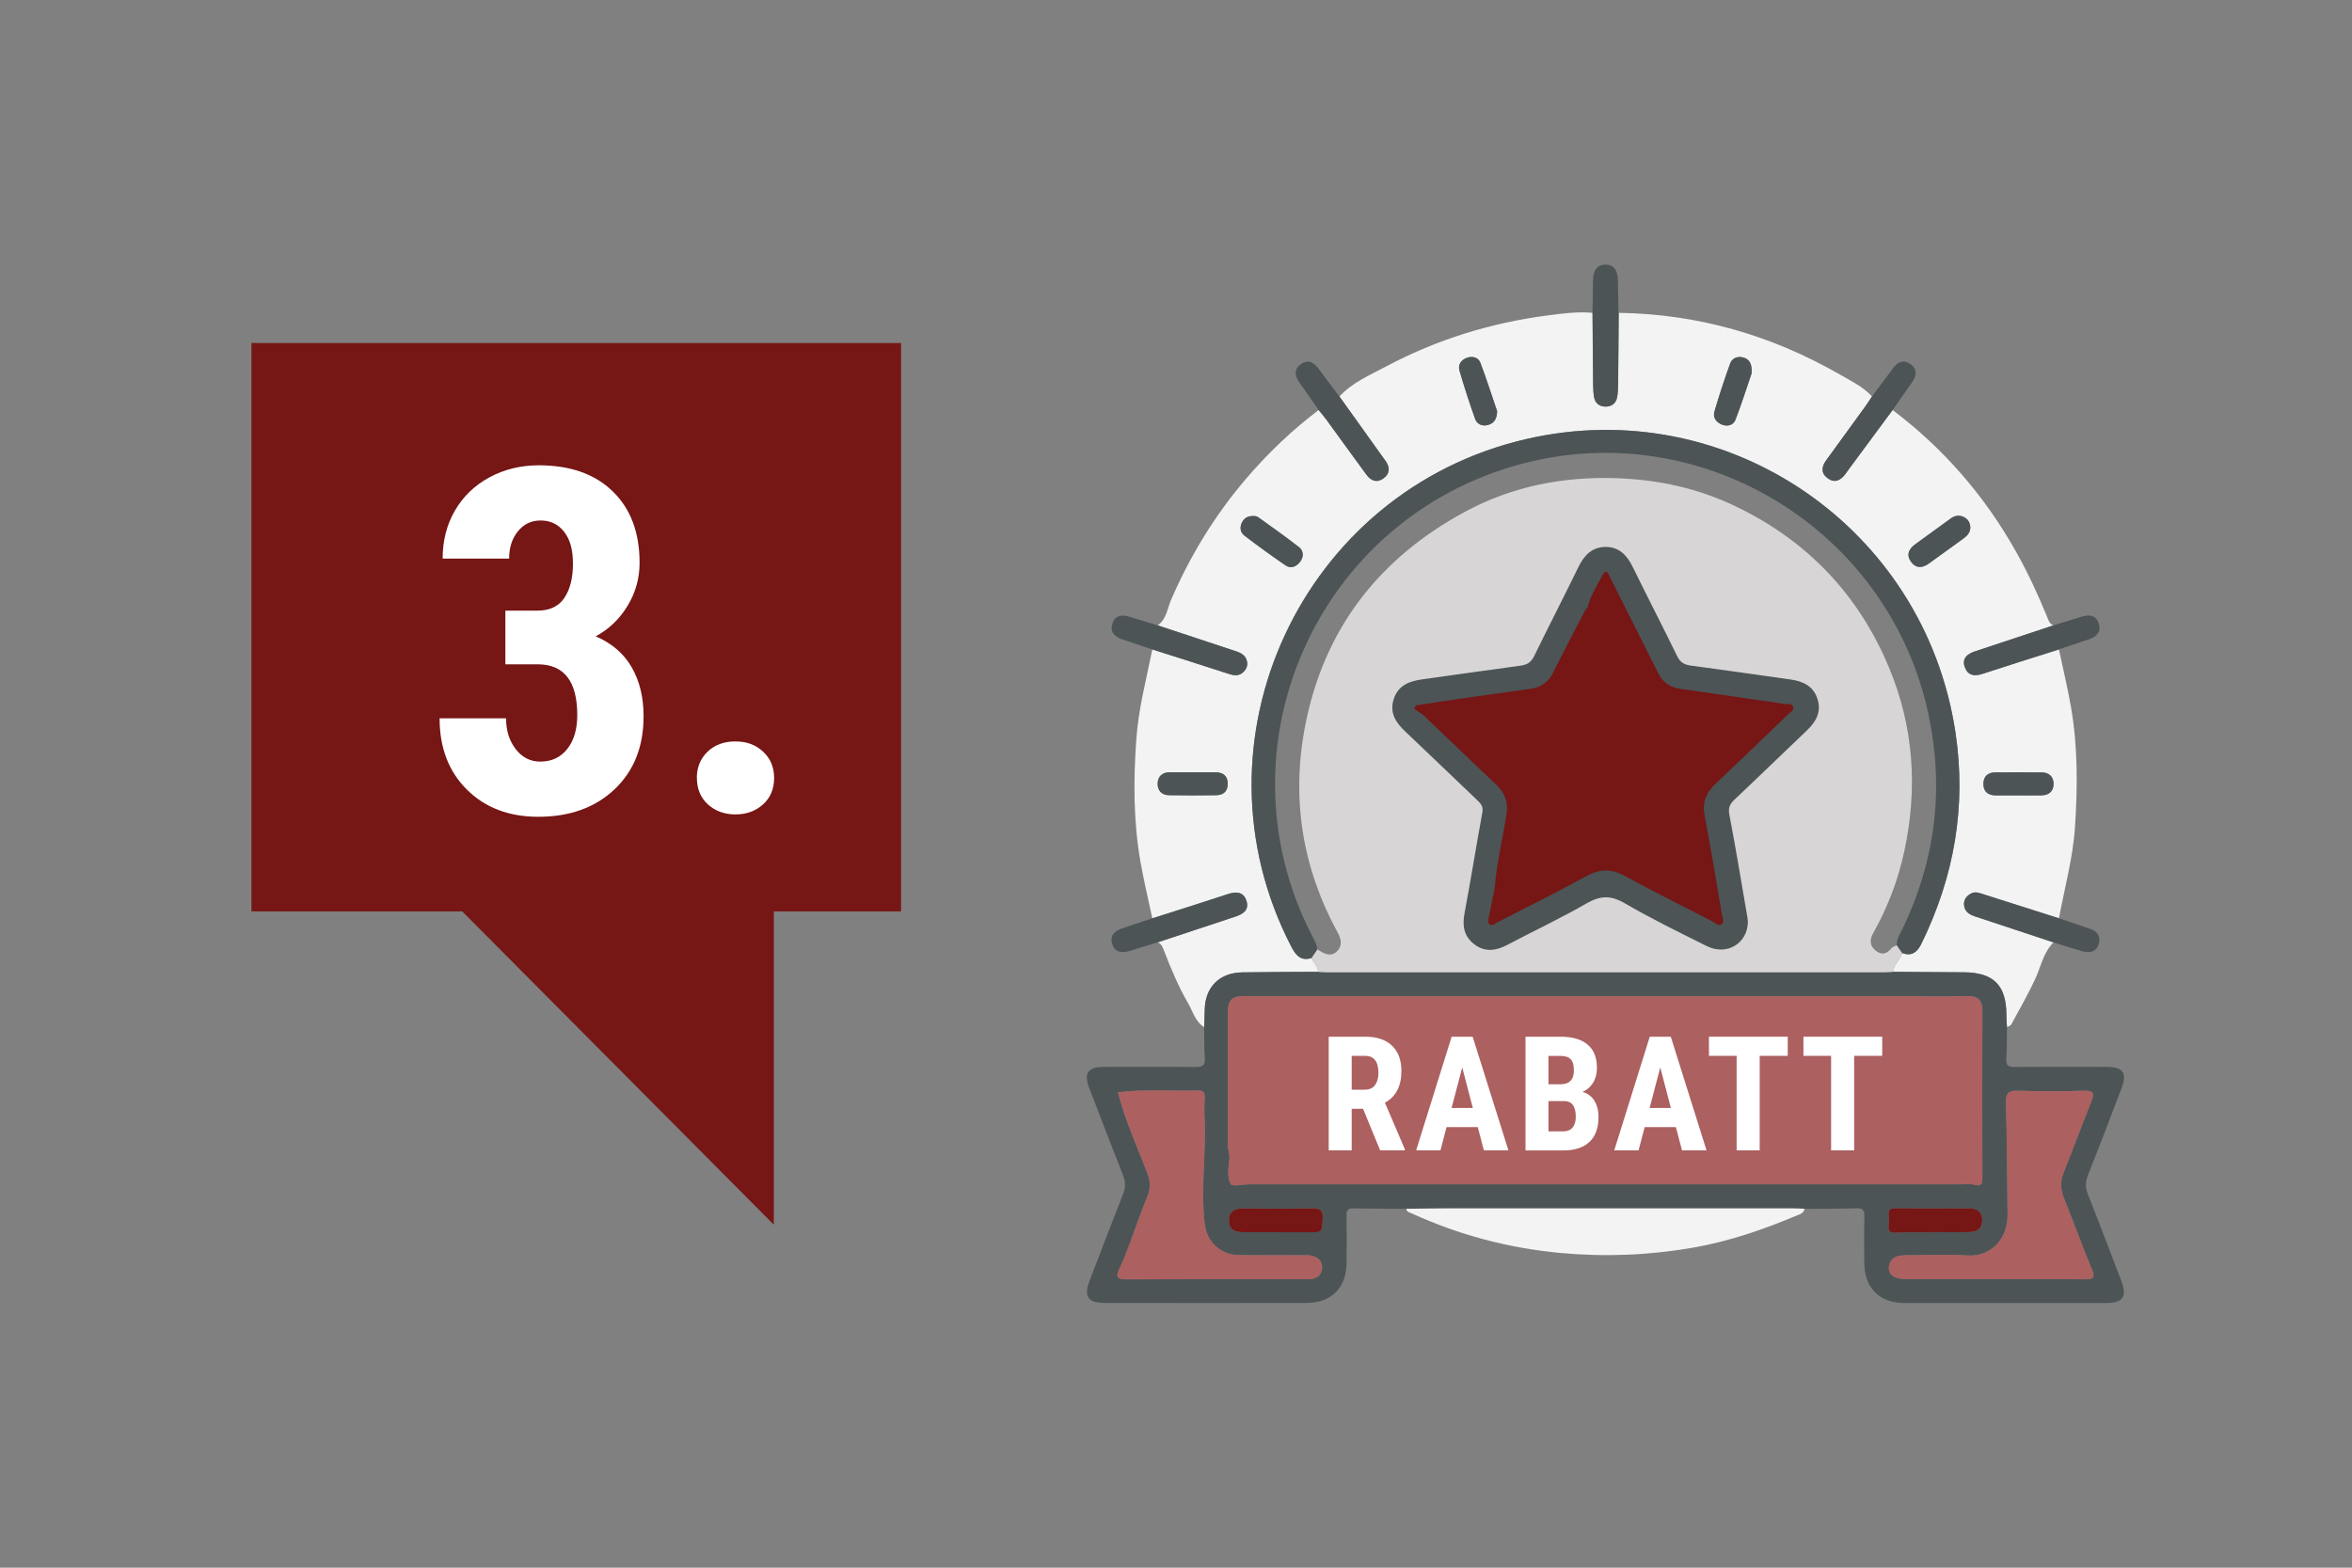
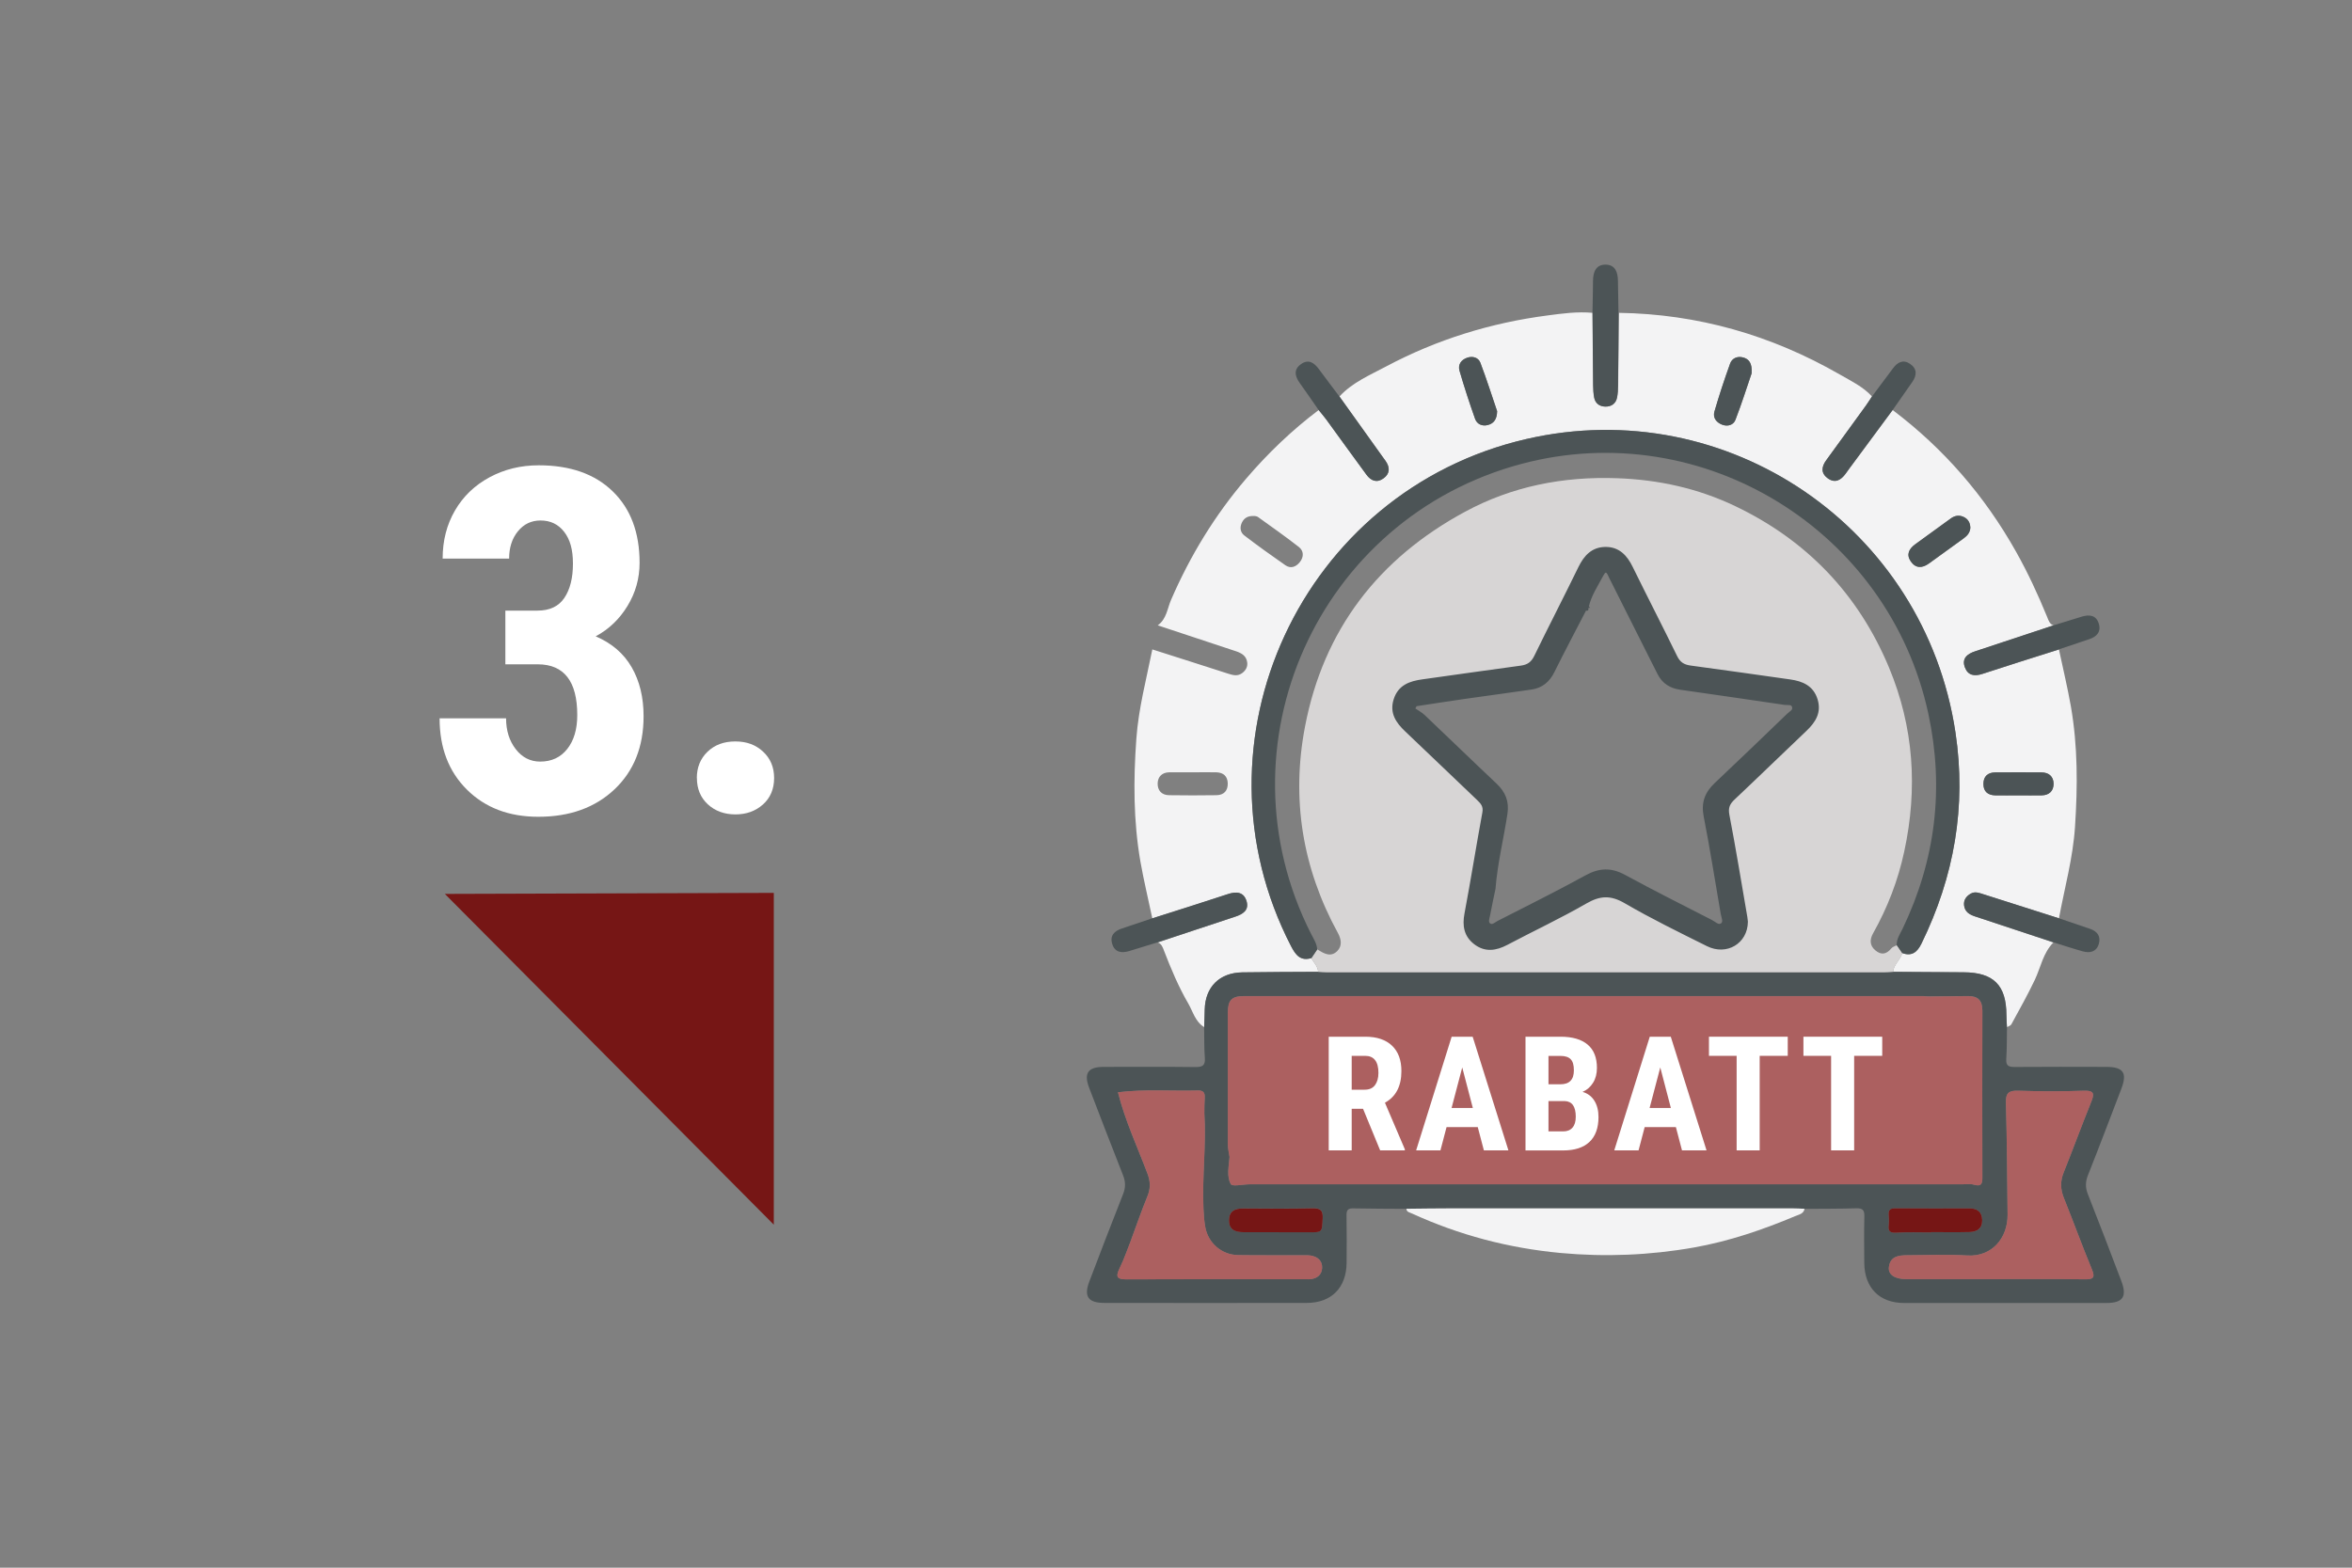
<svg xmlns="http://www.w3.org/2000/svg" id="Ebene_1" viewBox="0 0 300 200">
  <rect x="0" y="0" width="300" height="200" fill="#808080" stroke="none" />
  <defs>
    <style>.cls-1{fill:#761615;}.cls-1,.cls-2,.cls-3,.cls-4,.cls-5,.cls-6{stroke-width:0px;}.cls-2,.cls-7{fill:#4c5456;}.cls-3{fill:#d7d5d5;}.cls-7{stroke:#4c5456;stroke-miterlimit:10;stroke-width:.25px;}.cls-4{fill:#fff;}.cls-5{fill:#ac6060;}.cls-6{fill:#f3f3f4;}</style>
  </defs>
-   <rect class="cls-1" x="32.07" y="43.76" width="82.86" height="72.51" />
  <path class="cls-4" d="M64.45,77.9h4.11c1.56,0,2.7-.54,3.43-1.63.73-1.09,1.09-2.54,1.09-4.36s-.37-3.09-1.12-4.06c-.75-.97-1.75-1.45-3.01-1.45-1.18,0-2.14.46-2.89,1.38-.75.92-1.12,2.08-1.12,3.48h-8.48c0-2.28.52-4.32,1.57-6.13,1.05-1.81,2.52-3.22,4.41-4.24,1.89-1.02,3.98-1.53,6.28-1.53,4.02,0,7.16,1.11,9.44,3.33,2.28,2.22,3.42,5.25,3.42,9.11,0,1.98-.51,3.81-1.54,5.5-1.03,1.69-2.38,2.98-4.06,3.88,2.06.88,3.59,2.2,4.6,3.96,1.01,1.76,1.51,3.84,1.51,6.23,0,3.88-1.23,6.98-3.7,9.32-2.47,2.34-5.71,3.51-9.73,3.51-3.74,0-6.77-1.15-9.1-3.46-2.33-2.31-3.49-5.34-3.49-9.1h8.48c0,1.56.41,2.87,1.23,3.93.82,1.06,1.86,1.59,3.12,1.59,1.46,0,2.61-.54,3.46-1.62.85-1.08,1.27-2.52,1.27-4.32,0-4.29-1.67-6.45-5-6.47h-4.17v-6.83Z" />
  <path class="cls-4" d="M88.88,99.27c0-1.36.45-2.48,1.36-3.36.91-.88,2.09-1.32,3.55-1.32s2.6.43,3.54,1.3,1.41,1.99,1.41,3.37-.47,2.52-1.42,3.37c-.95.85-2.12,1.27-3.52,1.27s-2.59-.43-3.52-1.29c-.93-.86-1.39-1.98-1.39-3.36Z" />
  <polygon class="cls-1" points="98.7 156.24 98.7 113.91 56.74 114.04 98.7 156.24" />
  <path class="cls-6" d="M262.62,82.85c.51,2.41,1.09,4.82,1.52,7.25.89,5.09.87,10.21.53,15.37-.26,3.99-1.33,7.8-2.05,11.69-3.21-1.02-6.43-2.04-9.64-3.07-.54-.17-1.06-.39-1.62-.07-.58.34-.92.82-.84,1.5.1.81.69,1.16,1.4,1.4,3.34,1.1,6.67,2.21,10,3.31-1.32,1.32-1.62,3.17-2.38,4.78-.92,1.94-1.97,3.79-2.99,5.67-.09.17-.37.24-.56.36-.03-.51-.07-1.02-.07-1.54-.01-3.82-1.65-5.44-5.48-5.46-2.99,0-5.99-.04-8.98-.06.08-.95.93-1.52,1.17-2.39,1.23.44,1.92-.12,2.45-1.2,4.18-8.55,5.76-17.52,4.34-26.95-3.93-26.13-29.1-43.33-54.73-37.43-28.68,6.61-43.51,38.6-30.01,64.71.58,1.11,1.18,1.93,2.59,1.51.29.58.84,1.04.86,1.75-3.23.02-6.45.02-9.68.07-2.9.05-4.71,1.87-4.78,4.75-.02.75-.05,1.49-.07,2.24-1.15-.69-1.44-1.99-2.05-3.04-1.24-2.13-2.19-4.41-3.08-6.71-.17-.45-.31-.88-.8-1.06,3.29-1.09,6.57-2.19,9.87-3.27.99-.32,1.82-.83,1.47-1.99-.36-1.19-1.3-1.26-2.4-.89-3.2,1.07-6.42,2.07-9.63,3.09-.51-2.42-1.09-4.82-1.52-7.25-.9-5.19-.9-10.41-.52-15.66.28-3.89,1.28-7.62,2.04-11.41,3.21,1.03,6.43,2.04,9.63,3.08.65.21,1.27.39,1.87-.09.43-.34.68-.78.6-1.35-.11-.81-.7-1.16-1.41-1.4-3.33-1.1-6.67-2.21-10-3.31,1.13-.8,1.22-2.16,1.71-3.28,2.44-5.62,5.58-10.78,9.57-15.44,2.78-3.25,5.84-6.18,9.25-8.75.32.4.66.78.96,1.19,1.71,2.35,3.41,4.71,5.13,7.05.57.78,1.32,1.1,2.18.48.84-.61.84-1.4.27-2.22-.24-.35-.5-.68-.74-1.03-1.72-2.4-3.43-4.8-5.15-7.2,1.65-1.8,3.89-2.73,5.97-3.84,6.45-3.43,13.35-5.56,20.59-6.5,1.89-.25,3.8-.51,5.73-.33.02,3.09.04,6.18.08,9.27,0,.51.04,1.03.13,1.53.13.75.68,1.14,1.39,1.16.77.03,1.37-.35,1.53-1.16.1-.5.13-1.02.13-1.53.03-3.09.05-6.18.08-9.27,10.07.15,19.44,2.84,28.16,7.85,1.46.84,2.98,1.56,4.14,2.82-.26.39-.5.79-.78,1.17-1.68,2.32-3.35,4.64-5.04,6.94-.62.85-.72,1.67.18,2.33.93.67,1.67.24,2.27-.58.17-.23.33-.46.49-.68,1.84-2.48,3.68-4.97,5.51-7.45,6.51,4.92,11.73,10.94,15.73,18.06,1.52,2.7,2.81,5.49,3.98,8.35.18.45.31.89.81,1.07-3.33,1.1-6.66,2.21-10,3.31-1,.33-1.74.91-1.29,2.07.39,1.01,1.22,1.14,2.22.81,3.25-1.07,6.51-2.09,9.77-3.12ZM159.93,65.83c-.78-.03-1.23.26-1.51.81-.32.63-.22,1.28.29,1.67,1.71,1.31,3.47,2.57,5.24,3.8.69.48,1.37.21,1.86-.42.51-.65.49-1.41-.13-1.9-1.7-1.33-3.47-2.57-5.22-3.83-.18-.13-.44-.12-.53-.14ZM251.32,67.26c-.02-.54-.26-.99-.75-1.26-.58-.32-1.18-.26-1.72.13-1.52,1.1-3.04,2.2-4.56,3.31-.78.56-1.17,1.28-.57,2.17.63.92,1.46.9,2.32.28,1.48-1.07,2.96-2.15,4.45-3.22.48-.35.82-.77.84-1.41ZM190.96,52.46c-.66-1.95-1.34-4.09-2.14-6.19-.25-.66-.97-.88-1.69-.63-.77.27-1.19.89-.97,1.65.6,2.07,1.27,4.12,1.99,6.15.24.68.9.97,1.63.78.76-.2,1.16-.75,1.18-1.76ZM223.43,47.59c.07-1.24-.33-1.79-1.1-1.99-.72-.19-1.4.11-1.64.77-.74,2.03-1.41,4.08-2.01,6.15-.22.77.25,1.37.99,1.66.71.27,1.44.04,1.69-.61.81-2.09,1.48-4.24,2.08-5.98ZM152.21,98.53c-1.03,0-2.06-.01-3.09,0-.9.02-1.43.56-1.46,1.39-.03.91.5,1.52,1.46,1.53,2.01.03,4.03.03,6.04,0,.95-.02,1.47-.57,1.44-1.53-.03-.9-.56-1.36-1.44-1.39-.98-.03-1.97,0-2.95,0ZM257.46,101.47c.98,0,1.97.01,2.95,0,.96-.02,1.53-.57,1.52-1.48,0-.91-.59-1.45-1.55-1.45-1.97,0-3.93-.02-5.9,0-.94.01-1.5.51-1.5,1.48,0,.97.59,1.44,1.52,1.45.98.02,1.97,0,2.95,0Z" />
  <path class="cls-2" d="M241.46,123.98c2.99.02,5.99.05,8.98.06,3.83.01,5.47,1.63,5.48,5.46,0,.51.05,1.02.07,1.54-.02,1.36,0,2.73-.09,4.08-.05.84.3,1.01,1.06,1,3.9-.03,7.8-.02,11.7-.01,2.17,0,2.7.76,1.92,2.79-1.41,3.68-2.8,7.36-4.26,11.03-.33.84-.35,1.57-.01,2.42,1.45,3.66,2.85,7.35,4.25,11.03.78,2.03.24,2.85-1.88,2.85-8.6,0-17.2.01-25.81,0-3.16,0-5.06-1.95-5.08-5.13-.01-1.97-.04-3.95.01-5.92.02-.8-.21-1.05-1.02-1.03-2.21.07-4.42.05-6.62.07-.51-.02-1.03-.05-1.54-.05-14.49,0-28.98,0-43.47,0-1.92,0-3.84.03-5.76.05-2.26-.02-4.51-.01-6.77-.06-.68-.02-.88.21-.87.88.04,2.02.02,4.04.01,6.06-.02,3.17-1.93,5.12-5.08,5.12-8.6.02-17.21.01-25.81,0-2.08,0-2.65-.82-1.93-2.72,1.42-3.73,2.84-7.45,4.31-11.16.34-.85.32-1.58-.01-2.42-1.47-3.71-2.89-7.43-4.32-11.15-.71-1.85-.14-2.66,1.84-2.66,3.9,0,7.8-.03,11.71.02.88,0,1.28-.17,1.21-1.15-.1-1.31-.07-2.63-.09-3.94.03-.75.06-1.49.07-2.24.06-2.87,1.87-4.7,4.78-4.75,3.23-.05,6.45-.05,9.68-.07.37.02.75.06,1.12.06,23.7,0,47.4,0,71.09,0,.37,0,.75-.04,1.12-.06ZM144.33,158.05c-.5,1.26-.93,2.55-1.53,3.77-.57,1.17-.23,1.4.96,1.39,7.56-.04,15.12-.02,22.68-.02.28,0,.57.02.84-.02.78-.12,1.31-.58,1.36-1.38.05-.79-.4-1.35-1.17-1.55-.4-.11-.83-.1-1.25-.1-2.77-.01-5.54.02-8.31-.02-2.06-.03-3.78-1.5-4.17-3.52-.15-.78-.2-1.58-.24-2.37-.19-4.08.37-8.15.11-12.23.01-.66,0-1.32.05-1.97.04-.66-.21-.93-.89-.91-3.36.09-6.74-.19-10.18.23.92,3.64,2.47,6.95,3.76,10.36.4,1.04.41,1.94-.02,2.96-.73,1.77-1.35,3.59-2.02,5.39ZM156.82,147.65c-.08,1.16-.39,2.43.17,3.42.19.34,1.55.02,2.38.02,30.29,0,60.59,0,90.88,0,.52,0,1.06-.08,1.54.05.86.24,1.06-.05,1.06-.87-.02-7.14-.02-14.28,0-21.42,0-1.26-.61-1.79-1.81-1.78-1.69.02-3.38.03-5.07.04-.23-.01-.47-.04-.7-.04-28.86,0-57.72,0-86.57,0-1.59,0-2.08.5-2.08,2.12-.01,5.59-.01,11.19,0,16.78,0,.56.14,1.11.22,1.66ZM254.45,163.19c3.81,0,7.62-.03,11.42.02,1.1.01,1.42-.15.94-1.31-1.24-2.99-2.34-6.04-3.55-9.04-.45-1.11-.49-2.14-.04-3.27,1.19-2.96,2.28-5.96,3.48-8.92.42-1.04.52-1.57-.93-1.52-2.77.1-5.55.09-8.32,0-1.22-.04-1.63.27-1.59,1.55.14,4.74.16,9.48.21,14.23.04,3.03-2.02,5.42-5.11,5.24-2.58-.15-5.17-.04-7.75-.03-1.09,0-2.14.16-2.28,1.54-.1.95.77,1.51,2.24,1.51,3.76,0,7.52,0,11.28,0ZM163.05,157.2c1.27,0,2.53-.01,3.8,0,1.85.02,1.77.03,1.86-1.77.06-1.1-.32-1.32-1.34-1.29-2.91.07-5.82.04-8.73.02-1.07,0-1.89.27-1.88,1.53,0,1.29.9,1.5,1.92,1.5,1.46,0,2.91,0,4.37,0ZM246.29,157.23s0-.03,0-.04c1.64,0,3.29.03,4.93-.01.95-.02,1.64-.42,1.61-1.53-.02-1.07-.64-1.49-1.64-1.49-3.14,0-6.29.02-9.43-.01-.69,0-.92.24-.86.89.04.42.05.85,0,1.27-.1.83.23.99,1.03.95,1.45-.09,2.91-.03,4.36-.03Z" />
  <path class="cls-6" d="M179.4,154.21c1.92-.02,3.84-.05,5.76-.05,14.49,0,28.98,0,43.47,0,.51,0,1.03.03,1.54.05-.1.64-.69.73-1.14.92-4.19,1.76-8.5,3.23-12.96,4.02-5.62.99-11.3,1.23-17.02.7-6.63-.62-12.94-2.28-18.98-5.05-.3-.14-.65-.16-.68-.59Z" />
  <path class="cls-2" d="M206.46,39.91c-.02,3.09-.04,6.18-.08,9.27,0,.51-.04,1.03-.13,1.53-.16.81-.76,1.19-1.53,1.16-.7-.02-1.25-.41-1.39-1.16-.09-.5-.13-1.02-.13-1.53-.03-3.09-.05-6.18-.08-9.27.03-1.36.06-2.72.07-4.08.01-1.1.35-2.07,1.59-2.07,1.24,0,1.58.97,1.59,2.07.02,1.36.05,2.72.07,4.08Z" />
-   <path class="cls-2" d="M147.66,79.78c3.33,1.1,6.67,2.21,10,3.31.71.23,1.29.58,1.41,1.4.08.56-.18,1-.6,1.35-.6.48-1.22.3-1.87.09-3.21-1.04-6.42-2.06-9.63-3.08-1.28-.43-2.56-.86-3.85-1.29-.97-.32-1.56-.94-1.23-2,.34-1.09,1.21-1.17,2.17-.88,1.21.36,2.41.74,3.61,1.11Z" />
  <path class="cls-2" d="M170.84,50.58c1.72,2.4,3.43,4.8,5.15,7.2.25.34.5.68.74,1.03.57.82.57,1.61-.27,2.22-.86.62-1.61.31-2.18-.48-1.72-2.34-3.42-4.7-5.13-7.05-.3-.41-.64-.79-.96-1.19-.8-1.15-1.59-2.31-2.41-3.45-.64-.89-.79-1.76.2-2.43.95-.65,1.66-.13,2.25.67.86,1.17,1.74,2.32,2.61,3.48Z" />
  <path class="cls-2" d="M241.4,52.31c-1.84,2.48-3.68,4.97-5.51,7.45-.17.23-.33.46-.49.68-.6.82-1.34,1.25-2.27.58-.91-.66-.81-1.48-.18-2.33,1.69-2.31,3.37-4.63,5.04-6.94.27-.38.52-.78.78-1.17.9-1.2,1.79-2.4,2.69-3.6.57-.77,1.29-1.16,2.17-.56.92.63.88,1.46.28,2.32-.83,1.19-1.66,2.38-2.49,3.56Z" />
  <path class="cls-2" d="M146.96,117.16c3.21-1.03,6.43-2.03,9.63-3.09,1.1-.37,2.04-.3,2.4.89.35,1.16-.48,1.67-1.47,1.99-3.29,1.08-6.58,2.18-9.87,3.27-1.2.37-2.4.75-3.61,1.11-.95.29-1.83.19-2.17-.89-.34-1.06.26-1.67,1.24-1.99,1.28-.42,2.56-.86,3.84-1.29Z" />
  <path class="cls-2" d="M262.62,82.85c-3.26,1.04-6.52,2.05-9.77,3.12-1,.33-1.83.21-2.22-.81-.45-1.15.29-1.74,1.29-2.07,3.33-1.11,6.66-2.21,10-3.31,1.2-.37,2.4-.75,3.61-1.11.96-.29,1.83-.21,2.17.88.33,1.06-.26,1.68-1.23,2-1.28.43-2.56.86-3.85,1.29Z" />
  <path class="cls-2" d="M261.92,120.22c-3.33-1.11-6.66-2.21-10-3.31-.71-.23-1.3-.58-1.4-1.4-.08-.68.26-1.16.84-1.5.56-.32,1.08-.1,1.62.07,3.21,1.03,6.43,2.05,9.64,3.07,1.32.45,2.65.9,3.97,1.35.94.32,1.4.97,1.11,1.94-.31,1.01-1.14,1.18-2.04.93-1.26-.35-2.49-.76-3.74-1.15Z" />
  <path class="cls-3" d="M241.46,123.98c-.37.02-.75.06-1.12.06-23.7,0-47.4,0-71.09,0-.37,0-.75-.04-1.12-.06-.03-.71-.58-1.16-.86-1.75.25-.37.5-.74.75-1.11.81.5,1.69,1.06,2.54.22.67-.67.52-1.53.08-2.33-4.52-8.26-5.95-17.06-4.19-26.29,2.36-12.39,9.39-21.47,20.39-27.42,6.02-3.26,12.55-4.54,19.45-4.29,5.29.19,10.31,1.3,15.04,3.56,9.12,4.36,15.71,11.23,19.61,20.58,3.17,7.6,3.68,15.45,1.95,23.47-.79,3.69-2.13,7.17-3.98,10.46-.43.77-.45,1.53.28,2.15.76.65,1.43.52,2.05-.24.16-.2.47-.28.71-.41.23.34.47.67.7,1.01-.24.87-1.09,1.44-1.17,2.39ZM222.82,117.59c-.01-.12-.03-.36-.07-.59-.75-4.35-1.47-8.7-2.29-13.03-.18-.94.07-1.46.71-2.06,3.08-2.9,6.11-5.85,9.18-8.77,1.13-1.07,1.87-2.24,1.37-3.86-.51-1.69-1.84-2.25-3.42-2.47-4.23-.59-8.46-1.2-12.69-1.77-.87-.12-1.41-.46-1.81-1.29-1.85-3.8-3.79-7.55-5.65-11.34-.72-1.46-1.7-2.53-3.41-2.5-1.64.03-2.59,1.06-3.29,2.48-1.86,3.79-3.79,7.55-5.64,11.35-.4.82-.92,1.19-1.8,1.31-4.19.56-8.37,1.17-12.55,1.75-1.62.22-3.03.71-3.58,2.47-.53,1.69.29,2.87,1.45,3.97,3.07,2.91,6.11,5.85,9.18,8.76.5.47.84.88.69,1.68-.79,4.29-1.48,8.6-2.28,12.89-.29,1.53-.07,2.82,1.18,3.79,1.32,1.02,2.68.83,4.09.09,3.36-1.78,6.81-3.39,10.1-5.29,1.79-1.03,3.18-1.09,5-.03,3.4,1.98,6.96,3.71,10.48,5.47,2.43,1.22,5.03-.31,5.05-3Z" />
  <path class="cls-2" d="M168.02,121.12c-.25.37-.5.74-.75,1.11-1.4.41-2.01-.4-2.59-1.51-13.49-26.12,1.33-58.1,30.01-64.71,25.63-5.91,50.8,11.29,54.73,37.43,1.42,9.44-.16,18.41-4.34,26.95-.53,1.08-1.22,1.65-2.45,1.2-.23-.34-.47-.67-.7-1.01-.03-.8.43-1.43.75-2.1,4.2-8.76,5.32-17.9,3.29-27.39-5.02-23.43-28.78-38.04-51.86-31.92-26.03,6.9-39.06,35.98-26.87,59.99.32.62.72,1.22.77,1.95Z" />
-   <path class="cls-2" d="M159.93,65.83c.08.02.35.02.53.14,1.75,1.26,3.52,2.5,5.22,3.83.62.49.64,1.25.13,1.9-.49.62-1.17.89-1.86.42-1.78-1.22-3.53-2.48-5.24-3.8-.51-.39-.61-1.04-.29-1.67.28-.55.73-.84,1.51-.81Z" />
  <path class="cls-2" d="M251.32,67.26c-.02.64-.36,1.06-.84,1.41-1.48,1.07-2.96,2.15-4.45,3.22-.86.62-1.69.64-2.32-.28-.6-.88-.2-1.6.57-2.17,1.52-1.11,3.04-2.21,4.56-3.31.54-.39,1.14-.45,1.72-.13.49.26.72.72.75,1.26Z" />
-   <path class="cls-2" d="M190.96,52.46c-.02,1.01-.41,1.56-1.18,1.76-.72.19-1.38-.1-1.63-.78-.72-2.03-1.39-4.08-1.99-6.15-.22-.77.2-1.38.97-1.65.71-.25,1.43-.03,1.69.63.8,2.1,1.47,4.24,2.14,6.19Z" />
+   <path class="cls-2" d="M190.96,52.46c-.02,1.01-.41,1.56-1.18,1.76-.72.19-1.38-.1-1.63-.78-.72-2.03-1.39-4.08-1.99-6.15-.22-.77.2-1.38.97-1.65.71-.25,1.43-.03,1.69.63.8,2.1,1.47,4.24,2.14,6.19" />
  <path class="cls-2" d="M223.43,47.59c-.6,1.74-1.27,3.89-2.08,5.98-.25.65-.98.88-1.69.61-.74-.28-1.21-.89-.99-1.66.6-2.07,1.28-4.12,2.01-6.15.24-.67.92-.96,1.64-.77.77.2,1.17.74,1.1,1.99Z" />
-   <path class="cls-2" d="M152.21,98.53c.98,0,1.97-.02,2.95,0,.88.03,1.41.49,1.44,1.39.03.96-.49,1.51-1.44,1.53-2.01.03-4.03.03-6.04,0-.96-.01-1.5-.62-1.46-1.53.03-.83.57-1.38,1.46-1.39,1.03-.02,2.06,0,3.09,0Z" />
  <path class="cls-2" d="M257.46,101.47c-.98,0-1.97.01-2.95,0-.94-.02-1.52-.48-1.52-1.45,0-.97.55-1.47,1.5-1.48,1.97-.02,3.93-.01,5.9,0,.96,0,1.54.54,1.55,1.45,0,.91-.56,1.47-1.52,1.48-.98.02-1.97,0-2.95,0Z" />
  <path class="cls-5" d="M252.84,128.87c0-1.26-.61-1.79-1.81-1.78-1.69.02-3.38.03-5.07.04-.23-.01-.47-.04-.7-.04-28.86,0-57.72,0-86.57,0-1.59,0-2.08.5-2.08,2.12-.01,5.59-.01,11.19,0,16.78,0,.56.14,1.11.22,1.66-.08,1.16-.39,2.43.17,3.42.19.34,1.55.02,2.38.02,30.29,0,60.59,0,90.88,0,.52,0,1.06-.08,1.54.05.86.24,1.06-.05,1.06-.87-.02-7.14-.02-14.28,0-21.42Z" />
  <path class="cls-5" d="M254.45,163.19c-3.76,0-7.52,0-11.28,0-1.47,0-2.34-.56-2.24-1.51.14-1.37,1.19-1.53,2.28-1.54,2.59-.01,5.18-.13,7.75.03,3.09.18,5.15-2.21,5.11-5.24-.06-4.74-.08-9.49-.21-14.23-.04-1.28.37-1.59,1.59-1.55,2.77.09,5.55.1,8.32,0,1.46-.05,1.35.48.93,1.52-1.19,2.96-2.29,5.96-3.48,8.92-.45,1.12-.41,2.15.04,3.27,1.21,3,2.31,6.05,3.55,9.04.48,1.15.15,1.32-.94,1.31-3.81-.05-7.61-.02-11.42-.02Z" />
  <path class="cls-5" d="M167.48,160.24c-.4-.11-.83-.1-1.25-.1-2.77-.01-5.54.02-8.31-.02-2.06-.03-3.78-1.5-4.17-3.52-.15-.78-.2-1.58-.24-2.37-.19-4.08.37-8.15.11-12.23.01-.66,0-1.32.05-1.97.04-.66-.21-.93-.89-.91-3.36.09-6.74-.19-10.18.23.92,3.64,2.47,6.95,3.76,10.36.4,1.04.41,1.94-.02,2.96-.73,1.77-1.35,3.59-2.02,5.39-.5,1.26-.93,2.55-1.53,3.77-.57,1.17-.23,1.4.96,1.39,7.56-.04,15.12-.02,22.68-.02.28,0,.57.02.84-.02.78-.12,1.31-.58,1.36-1.38.05-.79-.4-1.35-1.17-1.55Z" />
  <path class="cls-1" d="M163.05,157.2c-1.46,0-2.91,0-4.37,0-1.02,0-1.92-.22-1.92-1.5,0-1.26.81-1.54,1.88-1.53,2.91.02,5.82.05,8.73-.02,1.02-.02,1.39.2,1.34,1.29-.09,1.79-.01,1.79-1.86,1.77-1.27-.01-2.53,0-3.8,0Z" />
  <path class="cls-1" d="M246.29,157.23c-1.45,0-2.91-.06-4.36.03-.8.05-1.13-.12-1.03-.95.05-.42.04-.85,0-1.27-.06-.66.17-.9.86-.89,3.14.03,6.29.01,9.43.01.99,0,1.61.42,1.64,1.49.02,1.1-.66,1.5-1.61,1.53-1.64.04-3.28.01-4.93.01,0,.01,0,.03,0,.04Z" />
  <path class="cls-7" d="M222.82,117.59c-.02,2.69-2.62,4.22-5.05,3-3.53-1.76-7.08-3.49-10.48-5.47-1.82-1.06-3.21-1-5,.03-3.29,1.9-6.74,3.51-10.1,5.29-1.41.74-2.77.93-4.09-.09-1.25-.97-1.47-2.26-1.18-3.79.81-4.29,1.49-8.6,2.28-12.89.15-.8-.2-1.21-.69-1.68-3.07-2.91-6.11-5.86-9.18-8.76-1.16-1.1-1.98-2.28-1.45-3.97.55-1.76,1.96-2.25,3.58-2.47,4.19-.58,8.37-1.19,12.55-1.75.88-.12,1.4-.49,1.8-1.31,1.85-3.8,3.79-7.55,5.64-11.35.69-1.41,1.64-2.45,3.29-2.48,1.71-.03,2.7,1.03,3.41,2.5,1.86,3.79,3.8,7.55,5.65,11.34.4.83.94,1.17,1.81,1.29,4.23.56,8.46,1.18,12.69,1.77,1.58.22,2.91.78,3.42,2.47.49,1.62-.25,2.79-1.37,3.86-3.07,2.91-6.1,5.87-9.18,8.77-.64.6-.89,1.13-.71,2.06.83,4.33,1.54,8.69,2.29,13.03.04.23.05.47.07.59ZM202.53,77.41c-.16.2.13.51-.29.33-1.37,2.65-2.77,5.29-4.1,7.97-.59,1.19-1.48,1.93-2.77,2.13-2.82.42-5.65.78-8.48,1.19-2.1.3-4.19.63-6.29.95l-.23.45c.42.29.9.54,1.27.89,3.06,2.9,6.09,5.85,9.16,8.74,1.11,1.05,1.59,2.21,1.35,3.76-.48,3.19-1.27,6.33-1.52,9.55-.24,1.14-.48,2.28-.7,3.43-.07.36-.26.83.03,1.08.39.34.77-.11,1.12-.28,3.76-1.92,7.54-3.8,11.24-5.83,1.7-.93,3.18-.98,4.89-.05,3.66,2,7.4,3.86,11.11,5.77.4.21.86.7,1.26.42.41-.28.11-.86.03-1.31-.72-4.16-1.37-8.33-2.18-12.47-.34-1.73.15-2.99,1.38-4.15,3.11-2.93,6.19-5.9,9.26-8.86.28-.27.81-.48.62-.99-.16-.43-.65-.27-1-.32-4.45-.65-8.91-1.31-13.36-1.94-1.25-.18-2.2-.76-2.78-1.9-.38-.75-.76-1.51-1.14-2.26-1.68-3.35-3.36-6.71-5.05-10.05-.19-.37-.45-1.27-.96-.29-.69,1.31-1.55,2.56-1.88,4.05h.02Z" />
-   <path class="cls-1" d="M228.7,90.14c-.16-.43-.65-.27-1-.32-4.45-.65-8.91-1.31-13.36-1.94-1.25-.18-2.2-.76-2.78-1.9-.38-.75-.76-1.51-1.14-2.26-1.68-3.35-3.36-6.71-5.05-10.05-.19-.37-.45-1.27-.96-.29-.69,1.31-1.55,2.56-1.88,4.05,0,0,0,0,.01,0-.09.16-.22.24-.29.32-1.37,2.65-2.77,5.29-4.1,7.97-.59,1.19-1.48,1.93-2.77,2.13-2.82.42-5.65.78-8.48,1.19-2.1.3-4.19.63-6.29.95-.08.15-.16.3-.23.45.42.29.9.54,1.27.89,3.06,2.9,6.09,5.85,9.16,8.74,1.11,1.05,1.59,2.21,1.35,3.76-.48,3.19-1.27,6.33-1.52,9.55-.24,1.14-.48,2.28-.7,3.43-.07.36-.26.83.03,1.08.39.34.77-.11,1.12-.28,3.76-1.92,7.54-3.8,11.24-5.83,1.7-.93,3.18-.98,4.89-.05,3.66,2,7.4,3.86,11.11,5.77.4.21.86.7,1.26.42.41-.28.11-.86.03-1.31-.72-4.16-1.37-8.33-2.18-12.47-.34-1.73.15-2.99,1.38-4.15,3.11-2.93,6.18-5.9,9.26-8.86.28-.27.81-.48.62-.99Z" />
  <path class="cls-4" d="M173.86,141.46h-1.45v5.3h-2.93v-14.5h4.67c1.47,0,2.6.38,3.4,1.14.8.76,1.2,1.84,1.2,3.24,0,1.93-.7,3.27-2.1,4.04l2.54,5.94v.14h-3.15l-2.18-5.3ZM172.41,139.02h1.66c.58,0,1.02-.19,1.31-.58.29-.39.44-.91.44-1.56,0-1.45-.57-2.18-1.7-2.18h-1.71v4.32Z" />
  <path class="cls-4" d="M188.5,143.79h-3.99l-.78,2.97h-3.1l4.53-14.5h2.68l4.56,14.5h-3.13l-.78-2.97ZM185.15,141.35h2.71l-1.35-5.17-1.36,5.17Z" />
  <path class="cls-4" d="M194.58,146.76v-14.5h4.48c1.51,0,2.66.34,3.45,1.01.79.67,1.18,1.66,1.18,2.96,0,.74-.16,1.37-.49,1.9-.33.53-.77.92-1.34,1.17.65.19,1.15.56,1.5,1.12s.53,1.25.53,2.08c0,1.41-.39,2.47-1.16,3.19-.77.72-1.89,1.08-3.36,1.08h-4.8ZM197.51,138.33h1.52c1.15,0,1.72-.59,1.72-1.78,0-.66-.13-1.13-.4-1.41s-.7-.43-1.29-.43h-1.55v3.63ZM197.51,140.46v3.88h1.87c.52,0,.92-.16,1.2-.49s.41-.79.41-1.38c0-1.3-.47-1.97-1.41-2h-2.06Z" />
  <path class="cls-4" d="M213.77,143.79h-3.99l-.78,2.97h-3.1l4.53-14.5h2.68l4.56,14.5h-3.13l-.78-2.97ZM210.41,141.35h2.71l-1.35-5.17-1.36,5.17Z" />
  <path class="cls-4" d="M228.04,134.7h-3.59v12.06h-2.94v-12.06h-3.53v-2.44h10.05v2.44Z" />
  <path class="cls-4" d="M240.09,134.7h-3.59v12.06h-2.94v-12.06h-3.53v-2.44h10.05v2.44Z" />
</svg>